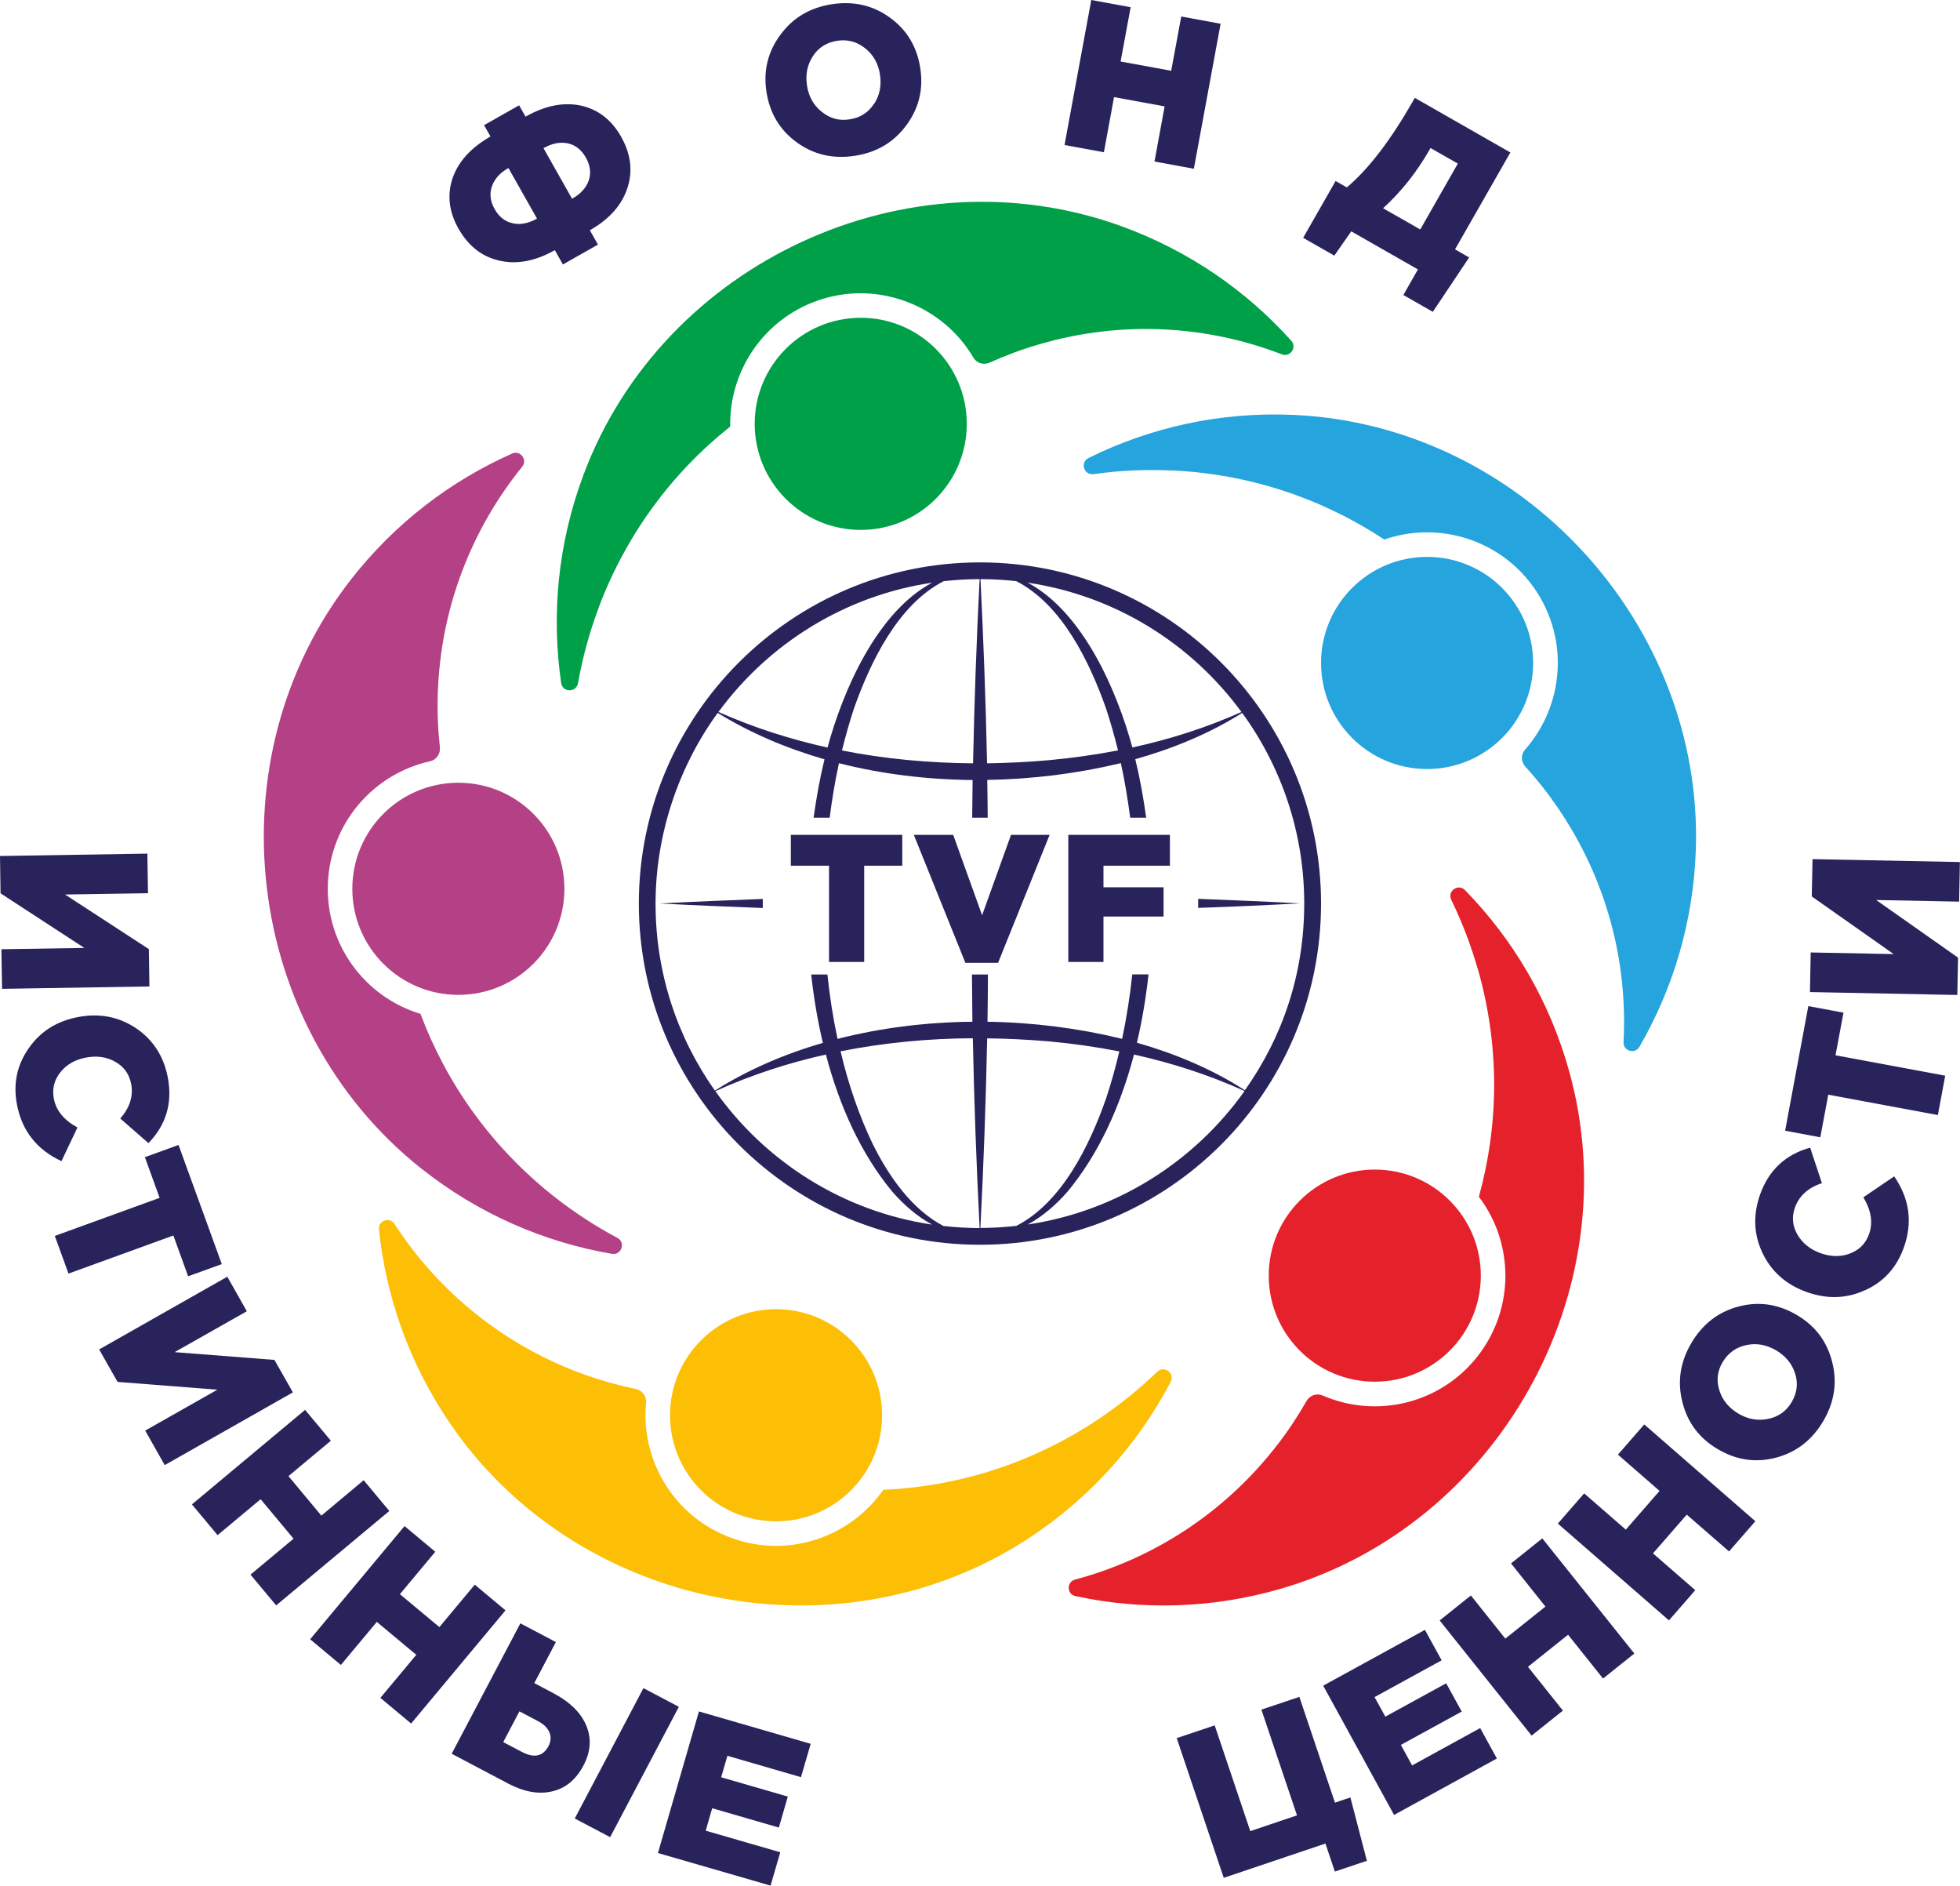
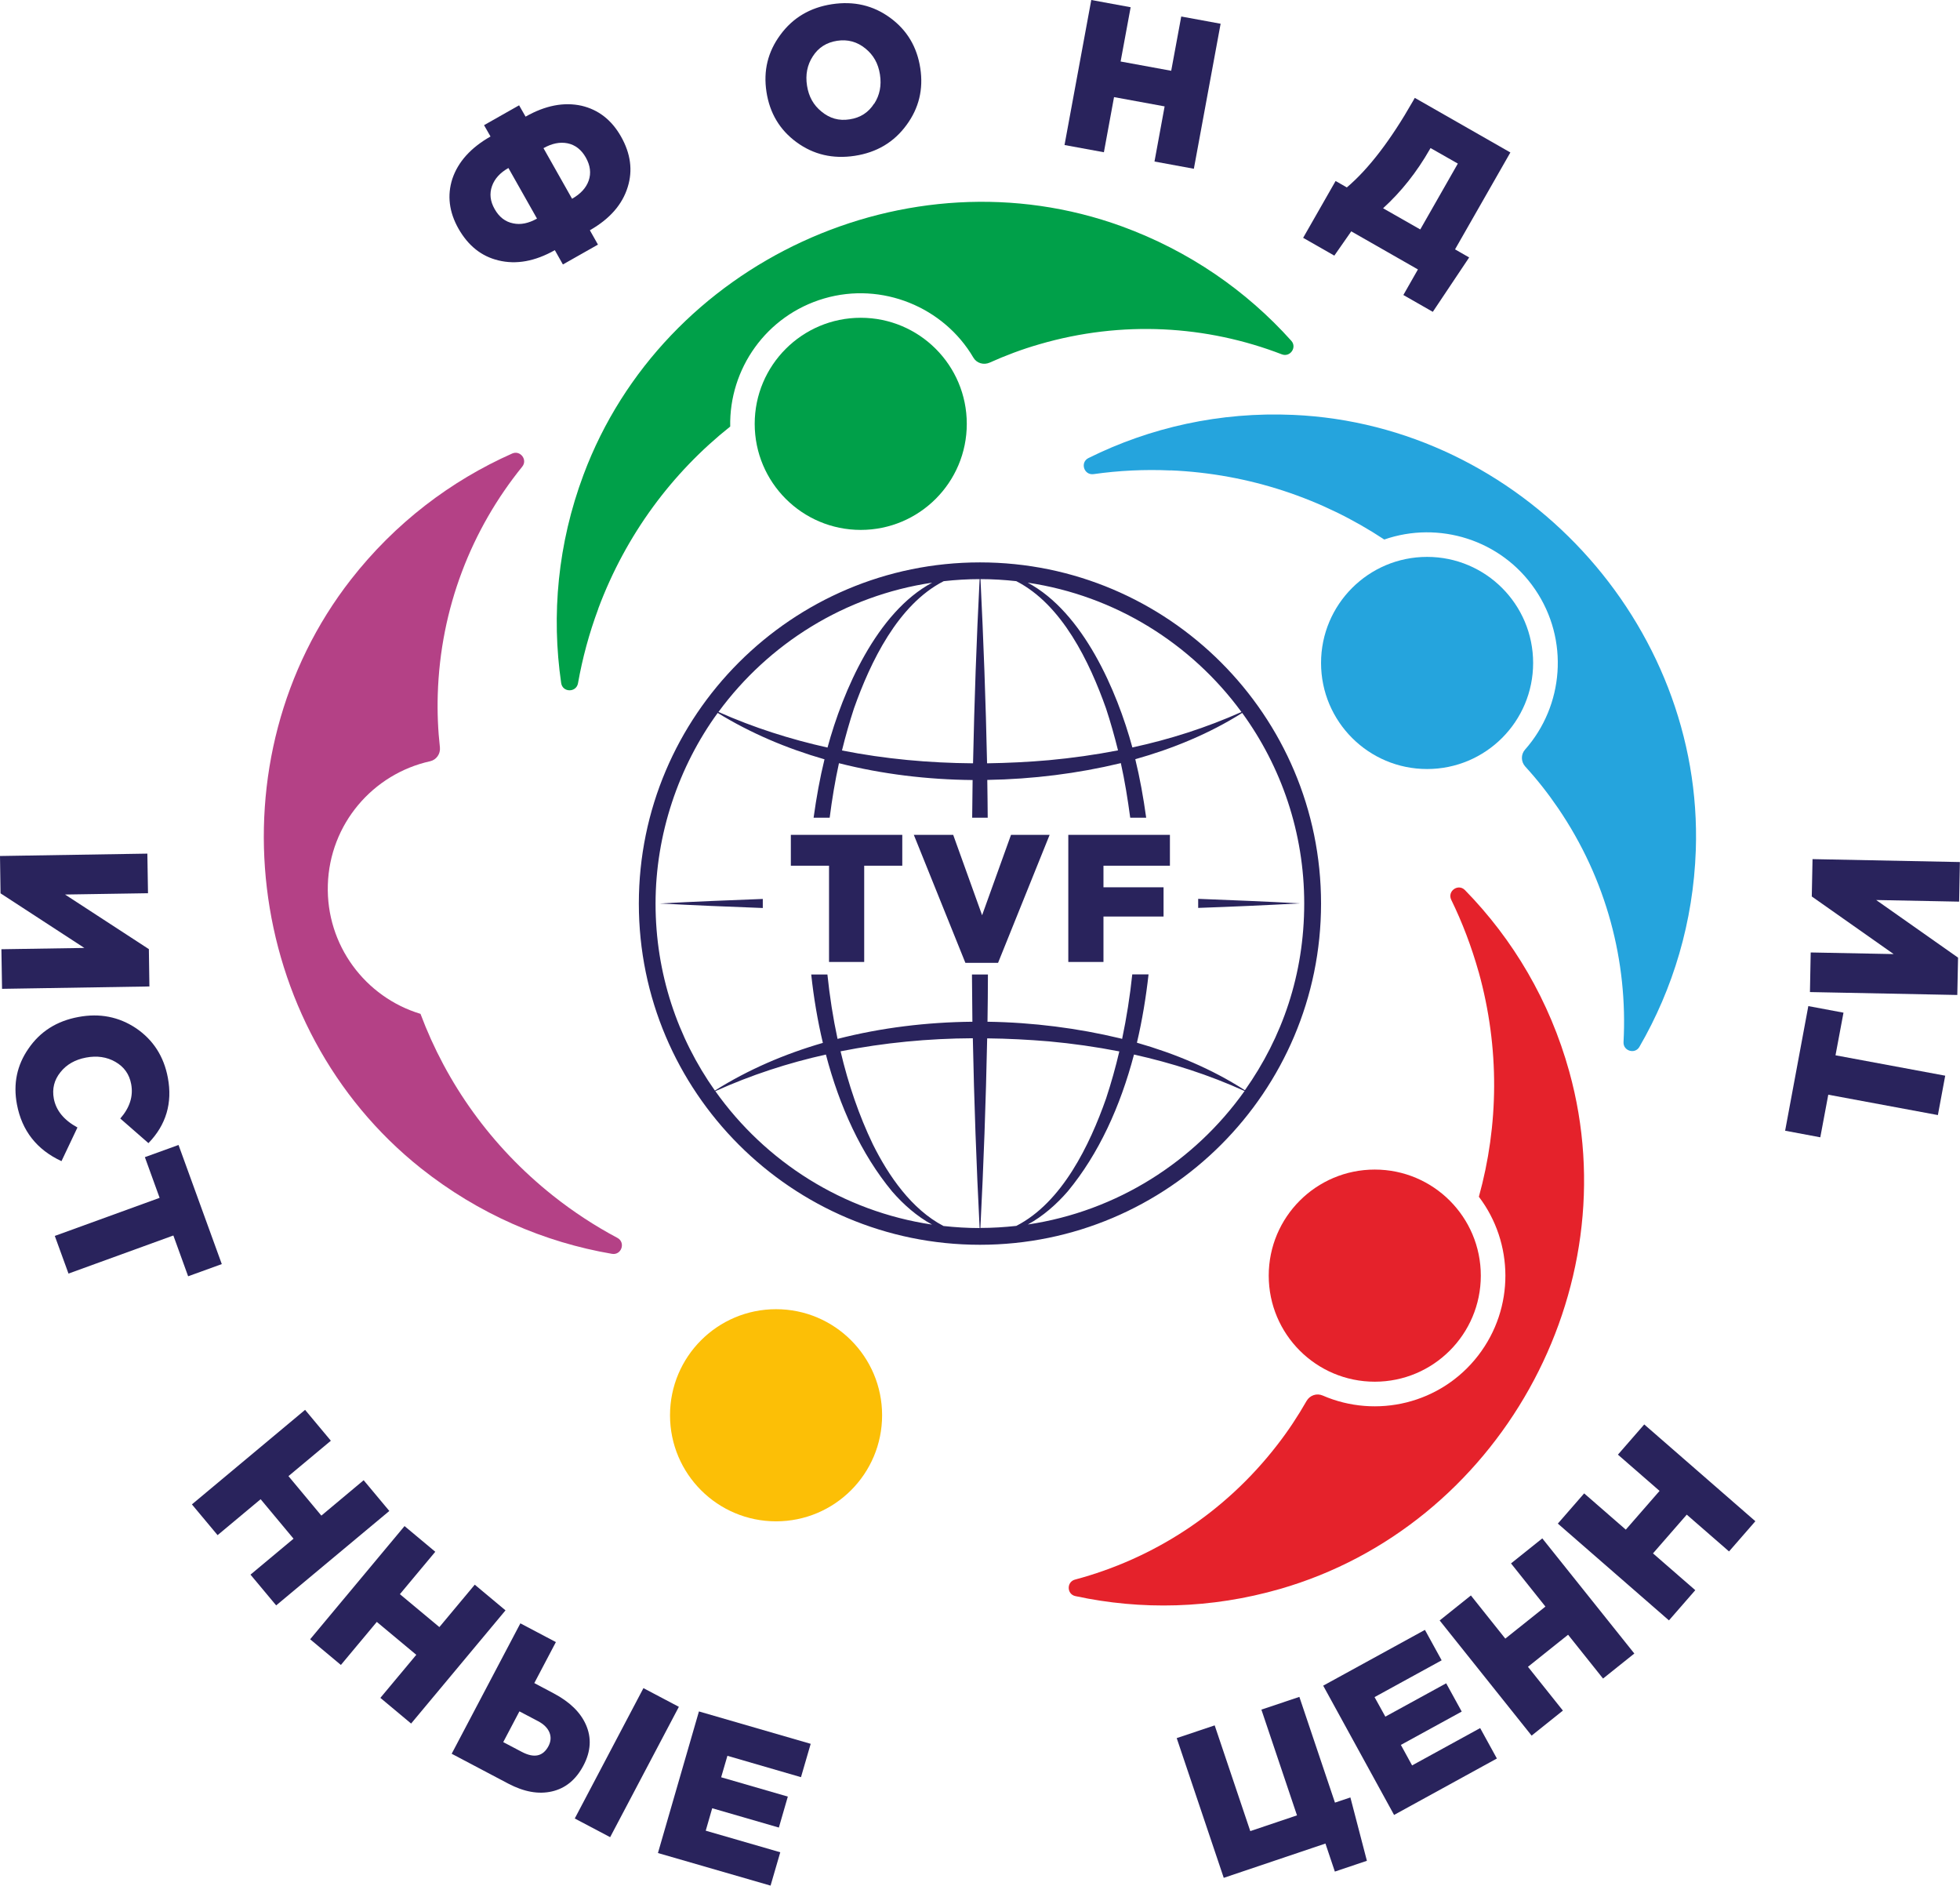
<svg xmlns="http://www.w3.org/2000/svg" id="a" viewBox="0 0 181.69 174.76">
  <defs>
    <style>.b{fill:#fcbf06;}.c{fill:#25a4dd;}.d{fill:#e5222b;}.e{fill:#b44186;}.f{fill:#29235c;}.g{fill:#00a049;}</style>
  </defs>
  <g>
    <g>
      <path class="d" d="M137.07,90.07c1.97,7.08,1.85,14.24,.02,20.84,3.23,4.25,3.35,10.29-.07,14.72-3.46,4.48-9.44,5.86-14.41,3.7-.55-.24-1.19-.02-1.49,.5-.8,1.4-1.7,2.77-2.72,4.08-4.91,6.35-11.55,10.56-18.75,12.48-.79,.21-.77,1.36,.04,1.53,6.08,1.31,12.56,1.18,18.96-.66,20.23-5.82,32.45-27.66,26.82-47.95-1.82-6.57-5.22-12.27-9.67-16.82-.63-.64-1.66,.1-1.27,.9,1.03,2.11,1.88,4.35,2.54,6.69Z" />
      <circle class="d" cx="127.44" cy="118.22" r="9.83" />
    </g>
    <g>
-       <path class="b" d="M101.69,131.61c-6.12,4.06-12.97,6.16-19.81,6.46-3.05,4.38-8.76,6.37-14.02,4.48-5.33-1.91-8.49-7.17-7.97-12.56,.06-.6-.35-1.14-.94-1.26-1.58-.33-3.16-.77-4.72-1.32-7.55-2.71-13.61-7.73-17.66-13.98-.45-.69-1.53-.31-1.44,.51,.64,6.18,2.76,12.31,6.49,17.83,11.78,17.45,36.34,22.31,53.89,10.69,5.68-3.76,10.06-8.76,13.01-14.4,.42-.79-.61-1.55-1.25-.93-1.69,1.63-3.55,3.13-5.58,4.48Z" />
      <circle class="b" cx="71.94" cy="131.16" r="9.83" />
    </g>
    <g>
      <path class="e" d="M51.25,110.8c-5.75-4.57-9.87-10.43-12.27-16.84-5.11-1.54-8.76-6.36-8.59-11.95,.17-5.66,4.19-10.29,9.48-11.46,.58-.13,.97-.68,.91-1.28-.18-1.6-.25-3.24-.2-4.9,.24-8.02,3.14-15.33,7.83-21.12,.52-.64-.18-1.55-.93-1.22-5.68,2.52-10.85,6.43-14.95,11.68-12.95,16.6-9.99,41.46,6.49,54.56,5.34,4.24,11.44,6.86,17.71,7.93,.88,.15,1.29-1.06,.5-1.48-2.07-1.1-4.08-2.41-5.98-3.92Z" />
-       <circle class="e" cx="42.49" cy="82.37" r="9.83" />
    </g>
    <g>
      <path class="g" d="M55.46,56.4c2.57-6.88,6.87-12.61,12.23-16.87-.11-5.34,3.34-10.3,8.71-11.87s11.09,.81,13.83,5.48c.3,.52,.95,.71,1.5,.47,1.47-.66,3-1.24,4.6-1.7,7.7-2.25,15.55-1.75,22.5,.93,.77,.29,1.42-.65,.87-1.26-4.15-4.63-9.47-8.33-15.73-10.61-19.79-7.19-42.51,3.31-49.88,23.03-2.39,6.38-2.99,13-2.07,19.3,.13,.89,1.4,.9,1.56,.02,.41-2.31,1.03-4.62,1.88-6.9Z" />
      <circle class="g" cx="79.79" cy="39.28" r="9.83" />
    </g>
    <g>
      <path class="c" d="M108.5,43.59c7.34,.31,14.11,2.64,19.82,6.41,5.04-1.75,10.83,0,13.98,4.62,3.19,4.68,2.66,10.79-.93,14.85-.4,.45-.38,1.13,.02,1.57,1.09,1.19,2.1,2.47,3.04,3.85,4.52,6.63,6.47,14.25,6.07,21.69-.04,.82,1.06,1.15,1.47,.44,3.12-5.38,5-11.58,5.23-18.24,.72-21.04-16.28-39.41-37.31-40.33-6.81-.3-13.29,1.17-18.99,4-.8,.4-.42,1.61,.47,1.49,2.33-.33,4.71-.45,7.15-.34Z" />
      <circle class="c" cx="132.29" cy="61.44" r="9.83" />
    </g>
  </g>
  <g>
    <path class="f" d="M76.84,80.23h-3.53v-2.86h10.33v2.86h-3.53v8.92h-3.26v-8.92Z" />
    <path class="f" d="M84.71,77.37h3.65l2.68,7.45,2.68-7.45h3.58l-4.78,11.86h-3.03l-4.78-11.86Z" />
    <path class="f" d="M99.03,77.37h9.42v2.86h-6.16v2h5.57v2.71h-5.57v4.21h-3.26v-11.78Z" />
  </g>
  <g>
    <path class="f" d="M90.84,52.12c-17.43,0-31.62,14.18-31.62,31.62s14.18,31.62,31.62,31.62,31.62-14.18,31.62-31.62-14.18-31.62-31.62-31.62Zm24.25,13.86c-3.27,1.46-6.65,2.54-10.12,3.29-1.42-5.23-4.56-12.53-9.7-15.27,8.11,1.2,15.17,5.65,19.81,11.98Zm-20.88-12.12c4.25,2.17,6.8,7.51,8.32,11.8,.42,1.27,.78,2.56,1.11,3.88-2.11,.41-4.25,.71-6.4,.91-1.91,.17-3.82,.26-5.74,.29-.12-5.7-.33-11.4-.61-17.07,1.13,0,2.24,.07,3.33,.19Zm-3.4-.19c-.29,5.67-.49,11.37-.61,17.07-4.08-.03-8.16-.4-12.15-1.19,.33-1.34,.7-2.64,1.11-3.89,1.52-4.29,4.07-9.63,8.32-11.8,1.09-.12,2.21-.19,3.33-.19Zm-4.4,.33c-5.14,2.74-8.28,10.04-9.7,15.28-3.46-.77-6.85-1.85-10.11-3.3,4.65-6.33,11.71-10.78,19.81-11.98Zm-20.09,47.12c3.3-1.49,6.73-2.61,10.24-3.39,1.26,4.8,3.26,9.21,6.14,12.69,1.04,1.2,2.29,2.3,3.7,3.07-8.27-1.23-15.45-5.83-20.09-12.37Zm21.14,12.5c-2.95-1.54-5.09-4.64-6.55-7.58-1.27-2.64-2.27-5.55-2.99-8.61,4.03-.8,8.15-1.19,12.26-1.21,.12,5.88,.33,11.74,.63,17.59-1.13,0-2.25-.07-3.35-.19Zm3.42,.19c.3-5.84,.51-11.71,.63-17.58,1.91,.02,3.83,.12,5.73,.28,2.19,.2,4.37,.51,6.52,.93-.35,1.49-.76,2.95-1.23,4.37-1.51,4.29-4.07,9.63-8.32,11.8-1.09,.12-2.2,.19-3.33,.19Zm4.4-.33c1.41-.77,2.66-1.87,3.7-3.07,2.88-3.48,4.88-7.89,6.14-12.68,3.51,.78,6.94,1.88,10.25,3.38-4.64,6.53-11.82,11.14-20.09,12.37Zm10.11-16.84c.49-2.07,.84-4.2,1.08-6.34h-1.51c-.21,2.02-.53,4.02-.94,5.98-.06-.01-.12-.03-.18-.05-3.91-.94-8.08-1.48-12.3-1.54,.03-1.46,.03-2.92,.04-4.38h-1.48c.02,1.46,.02,2.92,.04,4.38-4.21,.04-8.45,.55-12.5,1.59-.42-1.95-.73-3.95-.94-5.97h-1.5c.23,2.15,.59,4.28,1.08,6.34-3.56,1.03-6.95,2.49-10.01,4.42-3.47-4.9-5.5-10.88-5.5-17.32s2.14-12.71,5.76-17.68c3.04,1.87,6.39,3.29,9.9,4.3-.42,1.71-.75,3.53-1.01,5.41h1.49c.22-1.72,.5-3.41,.86-5.05,4.01,1.02,8.21,1.52,12.39,1.56-.02,1.16-.02,2.33-.04,3.49h1.44c-.02-1.17-.01-2.33-.04-3.5,4.23-.07,8.4-.6,12.31-1.54l.07-.02c.37,1.66,.64,3.35,.87,5.06h1.48c-.26-1.88-.59-3.71-1.01-5.42,3.48-.98,6.87-2.37,9.91-4.29,3.61,4.96,5.75,11.07,5.75,17.66s-2.04,12.42-5.5,17.31c-3.07-1.98-6.49-3.4-10.02-4.41Z" />
    <path class="f" d="M111.07,83.31v.83c3.15-.11,6.3-.25,9.44-.42-3.14-.17-6.29-.3-9.44-.42Z" />
    <path class="f" d="M70.71,83.31c-3.19,.12-6.37,.25-9.55,.42,3.17,.17,6.36,.3,9.55,.42v-.84Z" />
  </g>
  <g>
    <path class="f" d="M51.44,23.18c-1.84,1.04-3.59,1.36-5.25,.95-1.57-.38-2.79-1.36-3.69-2.94-.87-1.54-1.06-3.08-.57-4.61,.53-1.58,1.71-2.89,3.54-3.93l-.6-1.05,3.25-1.84,.6,1.05c1.83-1.04,3.56-1.37,5.19-1.01,1.57,.37,2.79,1.32,3.66,2.86,.89,1.57,1.1,3.13,.62,4.67-.5,1.63-1.67,2.96-3.51,4.01l.75,1.33-3.25,1.84-.75-1.33Zm-4.31-7.61c-.78,.44-1.28,1-1.52,1.67-.25,.7-.17,1.41,.24,2.13,.42,.75,1,1.19,1.72,1.33,.69,.15,1.42,0,2.21-.44l-2.65-4.69Zm5.9,2.85c.79-.45,1.3-1,1.54-1.68,.24-.69,.15-1.41-.27-2.15-.41-.72-.97-1.16-1.69-1.31-.71-.14-1.45,.01-2.23,.45l2.65,4.69Z" />
    <path class="f" d="M73.84,13.18c-1.56-1.14-2.49-2.7-2.79-4.67-.3-1.96,.13-3.71,1.28-5.27,1.16-1.59,2.76-2.54,4.79-2.85,2.03-.31,3.83,.11,5.4,1.26,1.56,1.14,2.49,2.7,2.79,4.67,.3,1.96-.13,3.71-1.28,5.27-1.16,1.59-2.76,2.54-4.79,2.85s-3.83-.11-5.4-1.26Zm7.2-3.57c.51-.79,.69-1.69,.53-2.71s-.6-1.8-1.34-2.4c-.77-.63-1.64-.87-2.63-.72-.98,.15-1.74,.63-2.26,1.45-.51,.79-.69,1.69-.53,2.71s.6,1.8,1.34,2.4c.76,.63,1.62,.88,2.61,.72,1-.15,1.75-.64,2.27-1.46Z" />
    <path class="f" d="M101.16,0l3.65,.67-.93,5.03,4.69,.86,.93-5.03,3.65,.67-2.48,13.44-3.65-.67,.94-5.11-4.69-.86-.94,5.11-3.65-.67,2.48-13.44Z" />
    <path class="f" d="M123.82,16.78l1.03,.59c2.03-1.72,4.07-4.39,6.13-8l.17-.3,8.86,5.06-5.13,8.98,1.31,.75-3.37,5.04-2.73-1.56,1.35-2.37-6.18-3.53-1.57,2.25-2.89-1.65,3-5.25Zm7.84,4.48l3.48-6.1-2.53-1.44-.07,.12c-1.21,2.12-2.66,3.94-4.33,5.46l3.44,1.96Z" />
  </g>
  <g>
    <path class="f" d="M13.66,79.11l.06,3.67-7.69,.12,7.77,5.06,.05,3.46-13.66,.22-.06-3.67,7.69-.12L.05,82.79l-.05-3.46,13.66-.22Z" />
    <path class="f" d="M2.64,97.18c1.08-1.58,2.62-2.56,4.63-2.93,1.97-.37,3.75-.02,5.34,1.04,1.59,1.08,2.58,2.61,2.95,4.59,.44,2.34-.16,4.37-1.8,6.06l-2.61-2.28c.88-1.01,1.22-2.07,1.01-3.19-.17-.92-.66-1.6-1.46-2.06-.8-.46-1.71-.59-2.72-.4-1.02,.19-1.82,.65-2.38,1.36-.58,.72-.78,1.54-.61,2.45,.21,1.1,.94,1.99,2.19,2.67l-1.48,3.12c-2.29-1.06-3.67-2.82-4.13-5.26-.36-1.91,0-3.63,1.07-5.17Z" />
    <path class="f" d="M14.8,111.02l-1.37-3.78,3.12-1.13,4.01,11.04-3.12,1.13-1.37-3.78-9.72,3.53-1.27-3.49,9.72-3.53Z" />
-     <path class="f" d="M21.07,118.32l1.81,3.2-6.69,3.79,9.25,.72,1.71,3.01-11.88,6.74-1.81-3.2,6.69-3.79-9.25-.72-1.71-3.01,11.88-6.74Z" />
    <path class="f" d="M28.29,130.67l2.38,2.85-3.93,3.28,3.05,3.66,3.92-3.28,2.38,2.85-10.49,8.75-2.38-2.85,3.99-3.33-3.05-3.66-3.99,3.33-2.38-2.85,10.49-8.76Z" />
    <path class="f" d="M37.5,141.43l2.85,2.38-3.28,3.93,3.66,3.05,3.28-3.93,2.85,2.38-8.75,10.49-2.85-2.38,3.33-3.99-3.66-3.05-3.33,3.99-2.85-2.38,8.75-10.49Z" />
    <path class="f" d="M48.25,150.45l3.28,1.73-2,3.8,1.79,.95c1.48,.78,2.48,1.75,2.99,2.9,.54,1.21,.47,2.48-.23,3.8-.69,1.3-1.65,2.1-2.91,2.39-1.25,.29-2.6,.04-4.05-.72l-5.25-2.77,6.37-12.09Zm.11,11.9c1.15,.61,1.98,.43,2.49-.54,.22-.43,.25-.85,.08-1.26-.17-.41-.52-.76-1.05-1.04l-1.73-.91-1.5,2.85,1.71,.9Zm11.29-5.9l3.28,1.73-6.37,12.08-3.28-1.73,6.37-12.09Z" />
    <path class="f" d="M64.8,158.61l10.35,3-.9,3.09-6.82-1.98-.58,1.99,6.18,1.79-.83,2.87-6.18-1.79-.6,2.08,6.91,2-.9,3.09-10.44-3.02,3.8-13.12Z" />
    <path class="f" d="M122.87,170.85l-9.43,3.18-4.36-12.95,3.52-1.18,3.3,9.8,4.33-1.46-3.3-9.8,3.52-1.18,3.3,9.8,1.43-.48,1.53,5.87-2.97,1-.87-2.59Z" />
    <path class="f" d="M122.64,156.23l9.45-5.18,1.55,2.82-6.22,3.41,1,1.81,5.64-3.09,1.44,2.62-5.64,3.09,1.04,1.9,6.31-3.46,1.55,2.82-9.53,5.23-6.57-11.98Z" />
    <path class="f" d="M133.45,150.18l2.9-2.32,3.19,4,3.72-2.97-3.19-4,2.9-2.32,8.53,10.67-2.9,2.32-3.24-4.06-3.72,2.97,3.24,4.06-2.9,2.32-8.53-10.68Z" />
    <path class="f" d="M144.41,141.2l2.44-2.8,3.86,3.36,3.13-3.59-3.86-3.36,2.44-2.8,10.3,8.97-2.44,2.8-3.92-3.41-3.13,3.59,3.92,3.41-2.44,2.8-10.3-8.97Z" />
-     <path class="f" d="M164.63,135.09c-1.87,.49-3.66,.23-5.38-.78-1.71-1-2.8-2.44-3.28-4.32-.5-1.9-.23-3.74,.81-5.51,1.04-1.77,2.5-2.9,4.39-3.4,1.87-.49,3.66-.23,5.38,.78,1.71,1,2.8,2.44,3.28,4.32,.5,1.9,.23,3.74-.81,5.51s-2.5,2.9-4.39,3.4Zm1.76-7.84c-.29-.89-.88-1.6-1.77-2.12-.88-.51-1.78-.67-2.71-.48-.97,.2-1.71,.73-2.22,1.58s-.6,1.75-.29,2.67c.29,.89,.88,1.6,1.77,2.12,.88,.51,1.78,.67,2.71,.48,.97-.19,1.71-.71,2.21-1.57,.51-.87,.61-1.76,.3-2.68Z" />
-     <path class="f" d="M172.93,119.55c-1.73,.81-3.56,.87-5.48,.18-1.88-.68-3.24-1.88-4.07-3.61-.82-1.74-.89-3.55-.21-5.45,.81-2.24,2.35-3.68,4.63-4.31l1.09,3.29c-1.27,.42-2.1,1.17-2.49,2.23-.32,.88-.25,1.71,.21,2.52,.46,.8,1.17,1.38,2.13,1.73,.98,.35,1.9,.37,2.75,.04,.87-.33,1.46-.93,1.77-1.8,.38-1.06,.2-2.19-.53-3.41l2.86-1.94c1.43,2.08,1.73,4.29,.88,6.63-.66,1.82-1.84,3.13-3.55,3.91Z" />
    <path class="f" d="M169.48,101.45l-.74,3.95-3.26-.61,2.15-11.55,3.26,.61-.74,3.95,10.17,1.89-.68,3.65-10.17-1.89Z" />
    <path class="f" d="M167.78,91.94l.07-3.67,7.69,.15-7.59-5.34,.07-3.46,13.66,.27-.07,3.67-7.69-.15,7.59,5.34-.07,3.46-13.66-.27Z" />
  </g>
</svg>